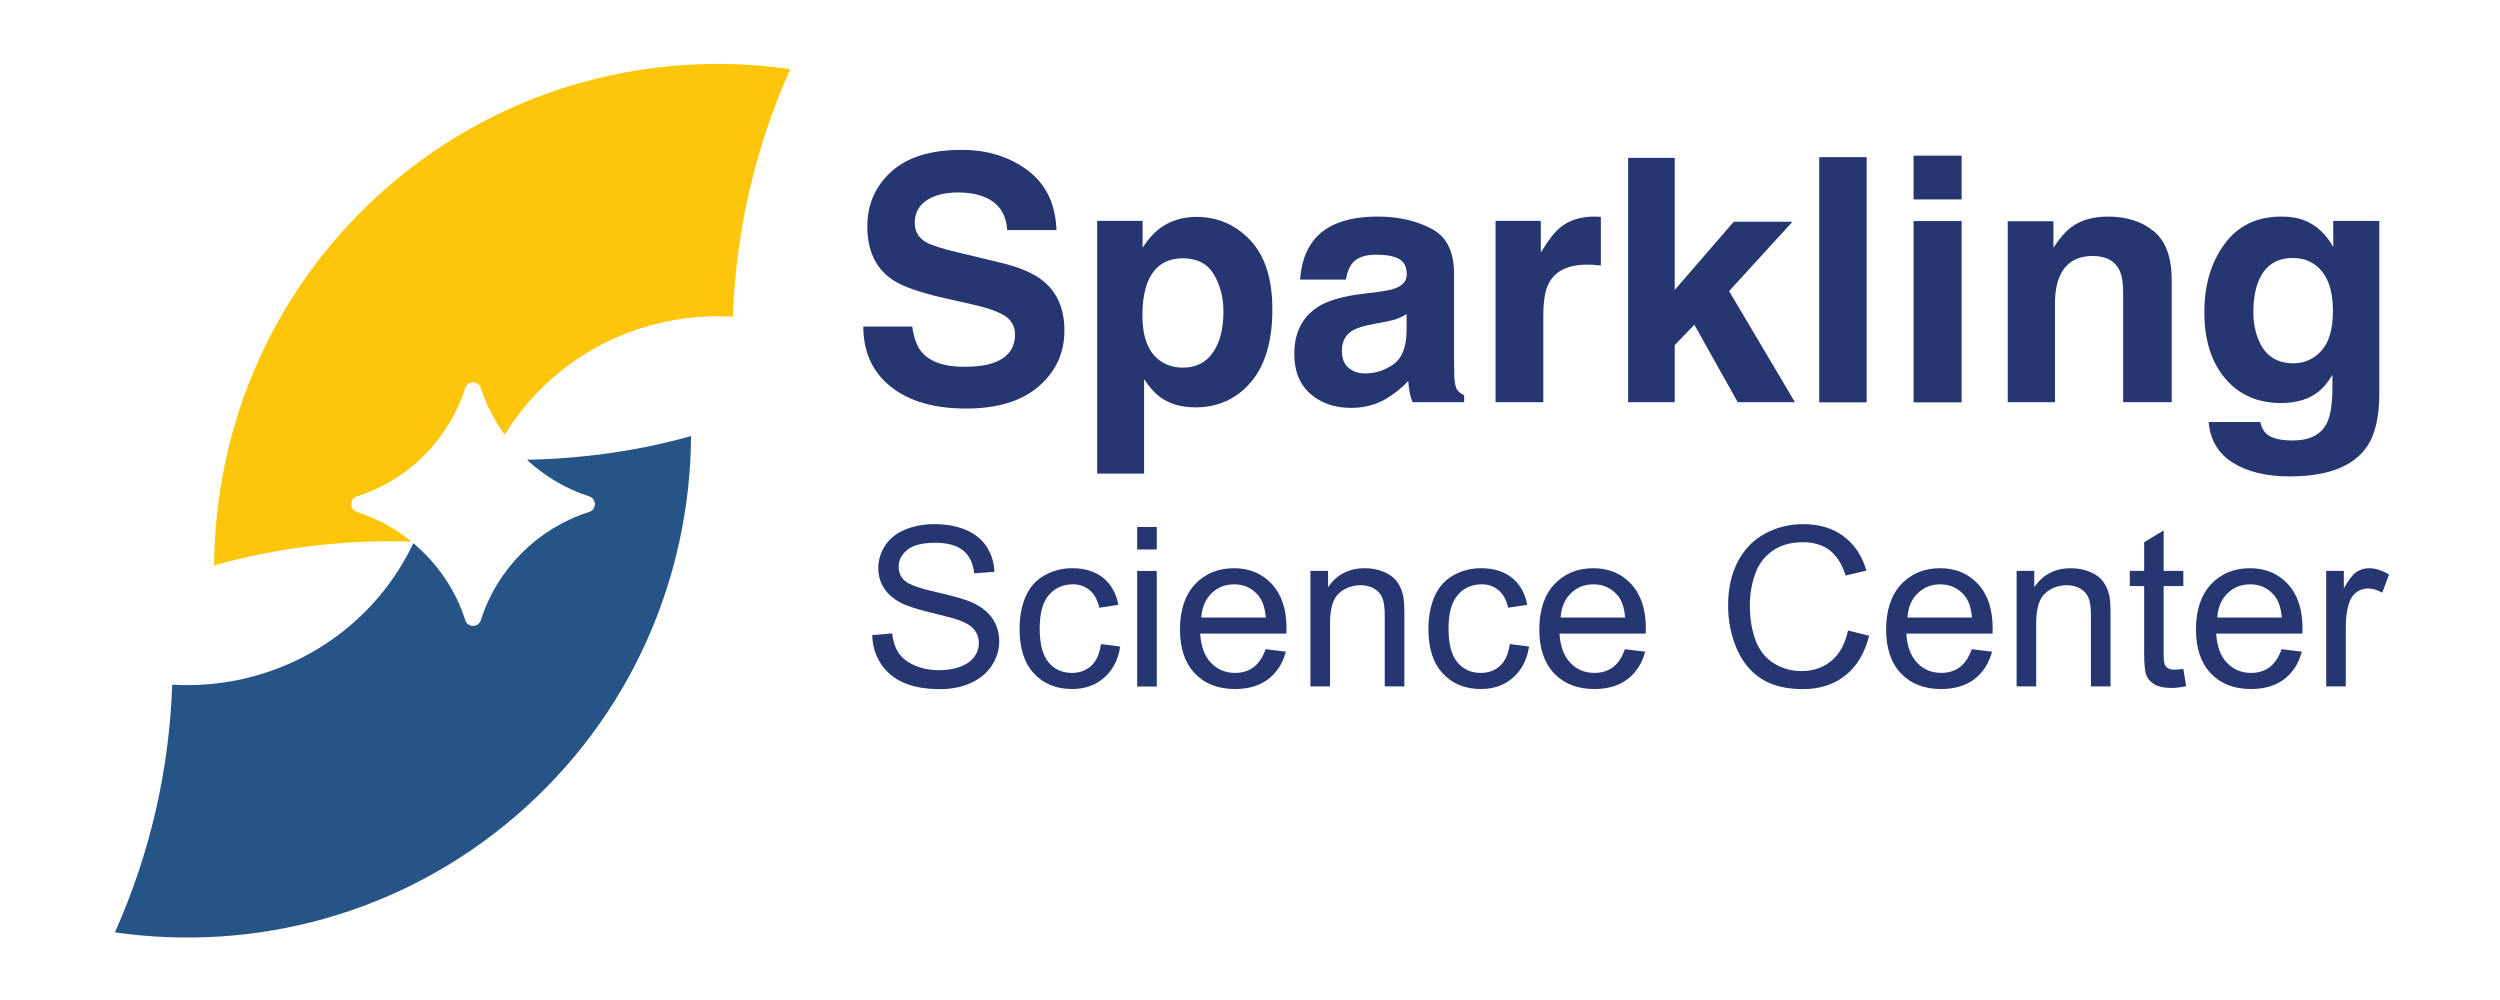
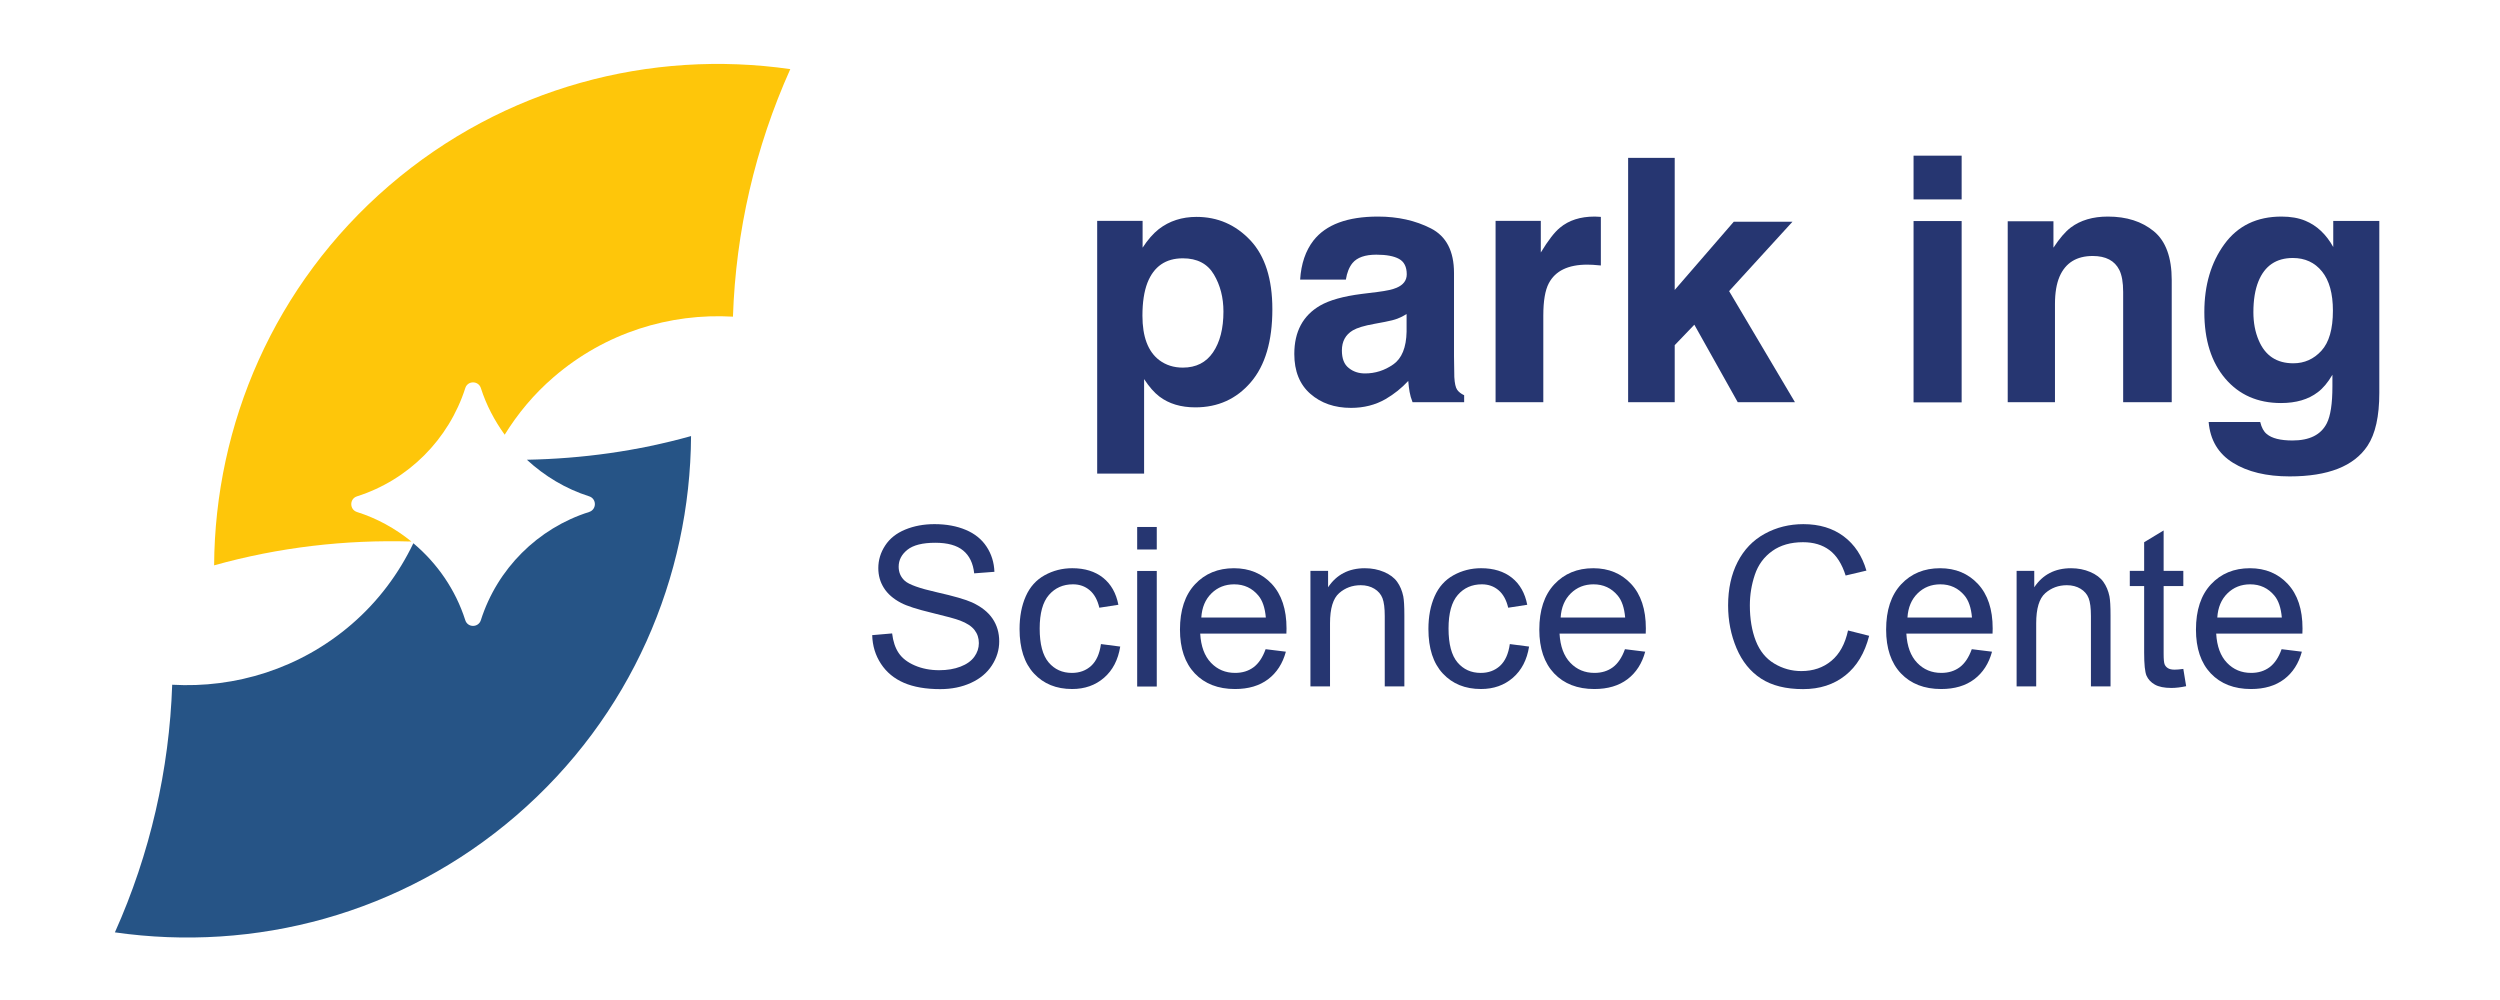
<svg xmlns="http://www.w3.org/2000/svg" width="100%" height="100%" viewBox="0 0 500 200" version="1.1" xml:space="preserve" style="fill-rule:evenodd;clip-rule:evenodd;stroke-linejoin:round;stroke-miterlimit:2;">
  <g transform="matrix(4.167,0,0,4.167,192.824,38.327)">
-     <path d="M0,8.407C0.58,8.407 1.052,8.343 1.414,8.216C2.101,7.97 2.443,7.515 2.443,6.85C2.443,6.462 2.273,6.161 1.933,5.948C1.592,5.74 1.057,5.557 0.328,5.397L-0.918,5.117C-2.142,4.841 -2.988,4.54 -3.457,4.216C-4.25,3.673 -4.646,2.824 -4.646,1.668C-4.646,0.615 -4.263,-0.261 -3.497,-0.958C-2.73,-1.656 -1.604,-2.004 -0.119,-2.004C1.121,-2.004 2.179,-1.676 3.055,-1.018C3.93,-0.361 4.389,0.594 4.432,1.844L2.068,1.844C2.025,1.136 1.717,0.633 1.143,0.335C0.759,0.138 0.282,0.04 -0.287,0.04C-0.921,0.04 -1.426,0.167 -1.804,0.423C-2.182,0.678 -2.371,1.035 -2.371,1.493C-2.371,1.913 -2.185,2.227 -1.812,2.435C-1.572,2.574 -1.062,2.736 -0.279,2.922L1.749,3.409C2.638,3.622 3.309,3.907 3.761,4.263C4.464,4.817 4.814,5.618 4.814,6.667C4.814,7.742 4.403,8.635 3.581,9.345C2.759,10.056 1.598,10.411 0.097,10.411C-1.437,10.411 -2.643,10.061 -3.521,9.361C-4.398,8.661 -4.838,7.699 -4.838,6.475L-2.49,6.475C-2.416,7.012 -2.27,7.414 -2.052,7.68C-1.652,8.165 -0.969,8.407 0,8.407" style="fill:rgb(38,54,113);fill-rule:nonzero;" />
-   </g>
+     </g>
  <g transform="matrix(4.167,0,0,4.167,244.688,75.785)">
    <path d="M0,-3.234C0,-3.904 -0.152,-4.498 -0.459,-5.014C-0.765,-5.53 -1.261,-5.789 -1.948,-5.789C-2.772,-5.789 -3.34,-5.398 -3.648,-4.615C-3.808,-4.2 -3.888,-3.673 -3.888,-3.034C-3.888,-2.023 -3.619,-1.312 -3.081,-0.902C-2.762,-0.663 -2.385,-0.543 -1.948,-0.543C-1.314,-0.543 -0.831,-0.788 -0.499,-1.277C-0.166,-1.767 0,-2.42 0,-3.234M1.294,-6.651C1.996,-5.901 2.348,-4.798 2.348,-3.345C2.348,-1.813 2.003,-0.644 1.313,0.16C0.624,0.963 -0.263,1.365 -1.349,1.365C-2.041,1.365 -2.616,1.192 -3.073,0.846C-3.324,0.655 -3.568,0.375 -3.808,0.008L-3.808,4.543L-6.06,4.543L-6.06,-7.585L-3.88,-7.585L-3.88,-6.3C-3.635,-6.677 -3.374,-6.976 -3.098,-7.194C-2.592,-7.582 -1.99,-7.777 -1.293,-7.777C-0.276,-7.777 0.586,-7.401 1.294,-6.651" style="fill:rgb(38,54,113);fill-rule:nonzero;" />
  </g>
  <g transform="matrix(4.167,0,0,4.167,269.741,51.298)">
    <path d="M0,5.35C0.213,5.525 0.474,5.613 0.782,5.613C1.271,5.613 1.723,5.47 2.136,5.182C2.548,4.895 2.763,4.371 2.778,3.609L2.778,2.763C2.635,2.853 2.489,2.927 2.343,2.982C2.196,3.038 1.996,3.09 1.74,3.138L1.229,3.234C0.75,3.319 0.407,3.423 0.199,3.545C-0.152,3.753 -0.327,4.075 -0.327,4.512C-0.327,4.9 -0.219,5.18 0,5.35M-1.692,-0.766C-1.092,-1.532 -0.059,-1.916 1.405,-1.916C2.357,-1.916 3.204,-1.727 3.944,-1.349C4.684,-0.971 5.054,-0.258 5.054,0.791L5.054,4.783C5.054,5.06 5.059,5.395 5.069,5.789C5.086,6.087 5.131,6.289 5.205,6.396C5.28,6.502 5.392,6.59 5.541,6.659L5.541,6.995L3.065,6.995C2.996,6.819 2.948,6.654 2.922,6.499C2.896,6.345 2.874,6.169 2.858,5.973C2.544,6.313 2.182,6.603 1.772,6.843C1.282,7.125 0.729,7.266 0.111,7.266C-0.676,7.266 -1.327,7.041 -1.841,6.591C-2.354,6.142 -2.611,5.504 -2.611,4.679C-2.611,3.609 -2.198,2.835 -1.373,2.356C-0.921,2.095 -0.256,1.909 0.623,1.797L1.397,1.701C1.817,1.648 2.118,1.581 2.299,1.501C2.624,1.363 2.786,1.147 2.786,0.855C2.786,0.498 2.662,0.252 2.415,0.116C2.168,-0.02 1.805,-0.087 1.325,-0.087C0.787,-0.087 0.407,0.046 0.184,0.312C0.023,0.509 -0.083,0.775 -0.136,1.11L-2.331,1.11C-2.283,0.349 -2.07,-0.276 -1.692,-0.766" style="fill:rgb(38,54,113);fill-rule:nonzero;" />
  </g>
  <g transform="matrix(4.167,0,0,4.167,317.446,70.83)">
    <path d="M0,-4.296C-0.916,-4.296 -1.53,-3.998 -1.845,-3.401C-2.021,-3.067 -2.108,-2.55 -2.108,-1.853L-2.108,2.307L-4.399,2.307L-4.399,-6.396L-2.228,-6.396L-2.228,-4.879C-1.877,-5.459 -1.57,-5.856 -1.31,-6.068C-0.884,-6.425 -0.33,-6.603 0.351,-6.603C0.394,-6.603 0.43,-6.602 0.459,-6.599C0.488,-6.596 0.553,-6.592 0.654,-6.588L0.654,-4.256C0.511,-4.272 0.383,-4.282 0.271,-4.288C0.159,-4.293 0.068,-4.296 0,-4.296" style="fill:rgb(38,54,113);fill-rule:nonzero;" />
  </g>
  <g transform="matrix(4.167,0,0,4.167,358.994,31.571)">
    <path d="M0,11.729L-2.746,11.729L-4.83,8.008L-5.772,8.99L-5.772,11.729L-8.008,11.729L-8.008,0L-5.772,0L-5.772,6.34L-2.938,3.066L-0.12,3.066L-3.161,6.396L0,11.729Z" style="fill:rgb(38,54,113);fill-rule:nonzero;" />
  </g>
  <g transform="matrix(4.167,0,0,4.167,-46.894,-298.36)">
-     <rect x="98.57" y="79.144" width="2.276" height="11.769" style="fill:rgb(38,54,113);" />
-   </g>
+     </g>
  <g transform="matrix(4.167,0,0,4.167,-46.894,-298.66)">
    <path d="M105.405,90.985L103.097,90.985L103.097,82.282L105.405,82.282L105.405,90.985ZM105.405,81.244L103.097,81.244L103.097,79.144L105.405,79.144L105.405,81.244Z" style="fill:rgb(38,54,113);fill-rule:nonzero;" />
  </g>
  <g transform="matrix(4.167,0,0,4.167,418.544,72.558)">
    <path d="M0,-5.126C-0.772,-5.126 -1.302,-4.799 -1.589,-4.144C-1.738,-3.798 -1.812,-3.356 -1.812,-2.818L-1.812,1.892L-4.08,1.892L-4.08,-6.794L-1.885,-6.794L-1.885,-5.525C-1.592,-5.972 -1.315,-6.294 -1.055,-6.491C-0.586,-6.843 0.008,-7.018 0.727,-7.018C1.626,-7.018 2.361,-6.783 2.934,-6.312C3.506,-5.84 3.792,-5.06 3.792,-3.968L3.792,1.892L1.461,1.892L1.461,-3.401C1.461,-3.859 1.399,-4.21 1.277,-4.455C1.054,-4.902 0.628,-5.126 0,-5.126" style="fill:rgb(38,54,113);fill-rule:nonzero;" />
  </g>
  <g transform="matrix(4.167,0,0,4.167,451.744,70.529)">
    <path d="M0,-0.591C0.309,0.144 0.862,0.511 1.661,0.511C2.193,0.511 2.643,0.31 3.01,-0.092C3.377,-0.494 3.561,-1.134 3.561,-2.012C3.561,-2.837 3.387,-3.465 3.038,-3.896C2.689,-4.327 2.223,-4.543 1.637,-4.543C0.839,-4.543 0.287,-4.168 -0.016,-3.417C-0.176,-3.018 -0.256,-2.526 -0.256,-1.94C-0.256,-1.434 -0.17,-0.985 0,-0.591M0.384,3.904C0.628,4.112 1.041,4.216 1.621,4.216C2.44,4.216 2.988,3.941 3.266,3.393C3.446,3.042 3.537,2.451 3.537,1.621L3.537,1.062C3.318,1.434 3.085,1.714 2.834,1.9C2.382,2.246 1.794,2.419 1.07,2.419C-0.048,2.419 -0.94,2.027 -1.608,1.242C-2.276,0.456 -2.61,-0.607 -2.61,-1.948C-2.61,-3.241 -2.289,-4.329 -1.645,-5.21C-1.001,-6.091 -0.088,-6.531 1.094,-6.531C1.53,-6.531 1.911,-6.465 2.235,-6.331C2.789,-6.103 3.236,-5.682 3.577,-5.07L3.577,-6.323L5.788,-6.323L5.788,1.932C5.788,3.055 5.6,3.902 5.222,4.471C4.572,5.451 3.327,5.94 1.485,5.94C0.373,5.94 -0.535,5.722 -1.237,5.285C-1.94,4.849 -2.329,4.197 -2.403,3.329L0.072,3.329C0.136,3.596 0.239,3.787 0.384,3.904" style="fill:rgb(38,54,113);fill-rule:nonzero;" />
  </g>
  <g transform="matrix(4.167,0,0,4.167,174.441,115.624)">
    <path d="M0,2.737L0.956,2.654C1.001,3.037 1.106,3.351 1.272,3.596C1.437,3.842 1.694,4.041 2.043,4.192C2.391,4.343 2.782,4.42 3.218,4.42C3.604,4.42 3.945,4.362 4.241,4.247C4.538,4.133 4.758,3.974 4.902,3.774C5.047,3.574 5.119,3.355 5.119,3.119C5.119,2.879 5.05,2.669 4.91,2.489C4.771,2.31 4.541,2.159 4.221,2.038C4.016,1.958 3.561,1.833 2.857,1.664C2.154,1.495 1.661,1.336 1.379,1.186C1.014,0.995 0.741,0.757 0.562,0.473C0.382,0.19 0.293,-0.128 0.293,-0.48C0.293,-0.867 0.402,-1.228 0.622,-1.564C0.841,-1.9 1.161,-2.155 1.583,-2.329C2.004,-2.503 2.473,-2.591 2.988,-2.591C3.556,-2.591 4.057,-2.499 4.49,-2.316C4.923,-2.134 5.257,-1.865 5.49,-1.509C5.724,-1.154 5.849,-0.752 5.866,-0.303L4.895,-0.229C4.843,-0.713 4.666,-1.079 4.364,-1.326C4.063,-1.574 3.618,-1.697 3.029,-1.697C2.417,-1.697 1.97,-1.585 1.689,-1.36C1.409,-1.136 1.27,-0.865 1.27,-0.548C1.27,-0.273 1.369,-0.047 1.567,0.131C1.762,0.309 2.271,0.491 3.095,0.677C3.919,0.863 4.483,1.026 4.79,1.165C5.236,1.371 5.564,1.631 5.777,1.946C5.99,2.261 6.096,2.625 6.096,3.035C6.096,3.443 5.979,3.827 5.746,4.187C5.513,4.548 5.178,4.828 4.74,5.028C4.304,5.228 3.812,5.328 3.265,5.328C2.572,5.328 1.991,5.227 1.522,5.025C1.055,4.823 0.687,4.519 0.421,4.114C0.154,3.708 0.014,3.25 0,2.737" style="fill:rgb(38,54,113);fill-rule:nonzero;" />
  </g>
  <g transform="matrix(4.167,0,0,4.167,220.192,122.631)">
    <path d="M0,1.484L0.925,1.604C0.823,2.242 0.564,2.74 0.148,3.101C-0.268,3.462 -0.778,3.641 -1.385,3.641C-2.144,3.641 -2.754,3.393 -3.215,2.897C-3.677,2.401 -3.907,1.689 -3.907,0.763C-3.907,0.165 -3.808,-0.36 -3.609,-0.809C-3.411,-1.258 -3.109,-1.595 -2.703,-1.82C-2.298,-2.044 -1.856,-2.157 -1.379,-2.157C-0.776,-2.157 -0.284,-2.004 0.1,-1.7C0.482,-1.395 0.728,-0.962 0.836,-0.402L-0.078,-0.261C-0.165,-0.633 -0.319,-0.913 -0.541,-1.101C-0.762,-1.289 -1.029,-1.384 -1.343,-1.384C-1.816,-1.384 -2.201,-1.214 -2.497,-0.874C-2.793,-0.535 -2.941,0.003 -2.941,0.737C-2.941,1.482 -2.798,2.024 -2.513,2.362C-2.228,2.7 -1.854,2.868 -1.395,2.868C-1.025,2.868 -0.718,2.755 -0.47,2.529C-0.223,2.302 -0.066,1.954 0,1.484" style="fill:rgb(38,54,113);fill-rule:nonzero;" />
  </g>
  <g transform="matrix(4.167,0,0,4.167,-46.894,-167.556)">
    <path d="M65.834,67.614L66.774,67.614L66.774,73.161L65.834,73.161L65.834,67.614ZM65.834,65.503L66.774,65.503L66.774,66.584L65.834,66.584L65.834,65.503Z" style="fill:rgb(38,54,113);fill-rule:nonzero;" />
  </g>
  <g transform="matrix(4.167,0,0,4.167,240.261,127.946)">
    <path d="M0,-1.066L3.097,-1.066C3.056,-1.533 2.937,-1.882 2.742,-2.116C2.442,-2.478 2.054,-2.659 1.577,-2.659C1.146,-2.659 0.782,-2.515 0.488,-2.226C0.193,-1.937 0.031,-1.55 0,-1.066M3.087,0.454L4.059,0.574C3.905,1.142 3.621,1.582 3.207,1.896C2.792,2.209 2.263,2.366 1.619,2.366C0.808,2.366 0.164,2.116 -0.312,1.617C-0.786,1.117 -1.024,0.415 -1.024,-0.486C-1.024,-1.42 -0.784,-2.144 -0.304,-2.659C0.177,-3.174 0.801,-3.432 1.566,-3.432C2.309,-3.432 2.914,-3.18 3.385,-2.675C3.854,-2.17 4.09,-1.46 4.09,-0.544C4.09,-0.488 4.088,-0.405 4.084,-0.293L-0.053,-0.293C-0.018,0.317 0.154,0.783 0.465,1.107C0.774,1.431 1.161,1.592 1.624,1.592C1.969,1.592 2.263,1.502 2.507,1.321C2.751,1.14 2.944,0.851 3.087,0.454" style="fill:rgb(38,54,113);fill-rule:nonzero;" />
  </g>
  <g transform="matrix(4.167,0,0,4.167,262.087,113.645)">
    <path d="M0,5.673L0,0.126L0.847,0.126L0.847,0.914C1.254,0.305 1.842,0 2.612,0C2.946,0 3.254,0.06 3.534,0.18C3.814,0.3 4.024,0.458 4.163,0.653C4.303,0.848 4.4,1.08 4.456,1.348C4.49,1.522 4.508,1.826 4.508,2.262L4.508,5.673L3.567,5.673L3.567,2.298C3.567,1.915 3.531,1.629 3.458,1.439C3.385,1.25 3.255,1.098 3.069,0.985C2.883,0.872 2.664,0.815 2.413,0.815C2.013,0.815 1.667,0.942 1.377,1.196C1.086,1.45 0.94,1.933 0.94,2.643L0.94,5.673L0,5.673Z" style="fill:rgb(38,54,113);fill-rule:nonzero;" />
  </g>
  <g transform="matrix(4.167,0,0,4.167,301.963,122.631)">
    <path d="M0,1.484L0.925,1.604C0.823,2.242 0.564,2.74 0.148,3.101C-0.268,3.462 -0.778,3.641 -1.385,3.641C-2.144,3.641 -2.754,3.393 -3.215,2.897C-3.677,2.401 -3.907,1.689 -3.907,0.763C-3.907,0.165 -3.808,-0.36 -3.609,-0.809C-3.411,-1.258 -3.109,-1.595 -2.703,-1.82C-2.298,-2.044 -1.856,-2.157 -1.379,-2.157C-0.776,-2.157 -0.284,-2.004 0.1,-1.7C0.482,-1.395 0.728,-0.962 0.836,-0.402L-0.078,-0.261C-0.165,-0.633 -0.319,-0.913 -0.541,-1.101C-0.762,-1.289 -1.029,-1.384 -1.343,-1.384C-1.816,-1.384 -2.201,-1.214 -2.497,-0.874C-2.793,-0.535 -2.941,0.003 -2.941,0.737C-2.941,1.482 -2.798,2.024 -2.513,2.362C-2.228,2.7 -1.854,2.868 -1.395,2.868C-1.025,2.868 -0.718,2.755 -0.47,2.529C-0.223,2.302 -0.066,1.954 0,1.484" style="fill:rgb(38,54,113);fill-rule:nonzero;" />
  </g>
  <g transform="matrix(4.167,0,0,4.167,312.128,127.946)">
    <path d="M0,-1.066L3.097,-1.066C3.056,-1.533 2.937,-1.882 2.742,-2.116C2.442,-2.478 2.054,-2.659 1.577,-2.659C1.146,-2.659 0.782,-2.515 0.488,-2.226C0.193,-1.937 0.031,-1.55 0,-1.066M3.087,0.454L4.059,0.574C3.905,1.142 3.621,1.582 3.207,1.896C2.792,2.209 2.263,2.366 1.619,2.366C0.808,2.366 0.164,2.116 -0.312,1.617C-0.786,1.117 -1.024,0.415 -1.024,-0.486C-1.024,-1.42 -0.784,-2.144 -0.304,-2.659C0.177,-3.174 0.801,-3.432 1.566,-3.432C2.309,-3.432 2.914,-3.18 3.385,-2.675C3.854,-2.17 4.09,-1.46 4.09,-0.544C4.09,-0.488 4.088,-0.405 4.084,-0.293L-0.053,-0.293C-0.018,0.317 0.154,0.783 0.465,1.107C0.774,1.431 1.161,1.592 1.624,1.592C1.969,1.592 2.263,1.502 2.507,1.321C2.751,1.14 2.944,0.851 3.087,0.454" style="fill:rgb(38,54,113);fill-rule:nonzero;" />
  </g>
  <g transform="matrix(4.167,0,0,4.167,369.606,116.559)">
    <path d="M0,2.288L1.014,2.544C0.801,3.377 0.419,4.012 -0.133,4.448C-0.685,4.886 -1.359,5.103 -2.157,5.103C-2.982,5.103 -3.653,4.935 -4.171,4.6C-4.688,4.264 -5.082,3.777 -5.352,3.14C-5.621,2.503 -5.756,1.818 -5.756,1.087C-5.756,0.29 -5.604,-0.406 -5.299,-1C-4.994,-1.593 -4.561,-2.045 -3.998,-2.353C-3.437,-2.661 -2.817,-2.815 -2.142,-2.815C-1.375,-2.815 -0.731,-2.62 -0.209,-2.23C0.313,-1.84 0.678,-1.291 0.883,-0.585L-0.115,-0.349C-0.292,-0.906 -0.55,-1.312 -0.888,-1.566C-1.226,-1.82 -1.65,-1.948 -2.162,-1.948C-2.751,-1.948 -3.243,-1.807 -3.638,-1.525C-4.033,-1.243 -4.312,-0.864 -4.472,-0.388C-4.632,0.087 -4.712,0.577 -4.712,1.082C-4.712,1.733 -4.616,2.302 -4.427,2.787C-4.237,3.273 -3.942,3.636 -3.541,3.876C-3.141,4.117 -2.707,4.237 -2.241,4.237C-1.673,4.237 -1.192,4.073 -0.799,3.746C-0.405,3.419 -0.14,2.933 0,2.288" style="fill:rgb(38,54,113);fill-rule:nonzero;" />
  </g>
  <g transform="matrix(4.167,0,0,4.167,381.492,127.946)">
    <path d="M0,-1.066L3.097,-1.066C3.056,-1.533 2.937,-1.882 2.742,-2.116C2.442,-2.478 2.054,-2.659 1.577,-2.659C1.146,-2.659 0.782,-2.515 0.488,-2.226C0.193,-1.937 0.031,-1.55 0,-1.066M3.087,0.454L4.059,0.574C3.905,1.142 3.621,1.582 3.207,1.896C2.792,2.209 2.263,2.366 1.619,2.366C0.808,2.366 0.164,2.116 -0.312,1.617C-0.786,1.117 -1.024,0.415 -1.024,-0.486C-1.024,-1.42 -0.784,-2.144 -0.304,-2.659C0.177,-3.174 0.801,-3.432 1.566,-3.432C2.309,-3.432 2.914,-3.18 3.385,-2.675C3.854,-2.17 4.09,-1.46 4.09,-0.544C4.09,-0.488 4.088,-0.405 4.084,-0.293L-0.053,-0.293C-0.018,0.317 0.154,0.783 0.465,1.107C0.774,1.431 1.161,1.592 1.624,1.592C1.969,1.592 2.263,1.502 2.507,1.321C2.751,1.14 2.944,0.851 3.087,0.454" style="fill:rgb(38,54,113);fill-rule:nonzero;" />
  </g>
  <g transform="matrix(4.167,0,0,4.167,403.322,113.645)">
    <path d="M0,5.673L0,0.126L0.847,0.126L0.847,0.914C1.254,0.305 1.842,0 2.612,0C2.946,0 3.254,0.06 3.534,0.18C3.814,0.3 4.024,0.458 4.163,0.653C4.303,0.848 4.4,1.08 4.456,1.348C4.49,1.522 4.508,1.826 4.508,2.262L4.508,5.673L3.567,5.673L3.567,2.298C3.567,1.915 3.531,1.629 3.458,1.439C3.385,1.25 3.255,1.098 3.069,0.985C2.883,0.872 2.664,0.815 2.413,0.815C2.013,0.815 1.667,0.942 1.377,1.196C1.086,1.45 0.94,1.933 0.94,2.643L0.94,5.673L0,5.673Z" style="fill:rgb(38,54,113);fill-rule:nonzero;" />
  </g>
  <g transform="matrix(4.167,0,0,4.167,436.664,109.9)">
    <path d="M0,5.731L0.136,6.561C-0.129,6.617 -0.365,6.645 -0.574,6.645C-0.916,6.645 -1.181,6.59 -1.368,6.483C-1.557,6.375 -1.688,6.233 -1.766,6.057C-1.842,5.881 -1.88,5.511 -1.88,4.947L-1.88,1.756L-2.569,1.756L-2.569,1.024L-1.88,1.024L-1.88,-0.35L-0.945,-0.914L-0.945,1.024L0,1.024L0,1.756L-0.945,1.756L-0.945,5C-0.945,5.267 -0.929,5.44 -0.896,5.516C-0.862,5.593 -0.809,5.654 -0.733,5.699C-0.659,5.745 -0.552,5.767 -0.412,5.767C-0.308,5.767 -0.171,5.755 0,5.731" style="fill:rgb(38,54,113);fill-rule:nonzero;" />
  </g>
  <g transform="matrix(4.167,0,0,4.167,443.459,127.946)">
    <path d="M0,-1.066L3.097,-1.066C3.056,-1.533 2.937,-1.882 2.742,-2.116C2.442,-2.478 2.054,-2.659 1.577,-2.659C1.146,-2.659 0.782,-2.515 0.488,-2.226C0.193,-1.937 0.031,-1.55 0,-1.066M3.087,0.454L4.059,0.574C3.905,1.142 3.621,1.582 3.207,1.896C2.792,2.209 2.263,2.366 1.619,2.366C0.808,2.366 0.164,2.116 -0.312,1.617C-0.786,1.117 -1.024,0.415 -1.024,-0.486C-1.024,-1.42 -0.784,-2.144 -0.304,-2.659C0.177,-3.174 0.801,-3.432 1.566,-3.432C2.309,-3.432 2.914,-3.18 3.385,-2.675C3.854,-2.17 4.09,-1.46 4.09,-0.544C4.09,-0.488 4.088,-0.405 4.084,-0.293L-0.053,-0.293C-0.018,0.317 0.154,0.783 0.465,1.107C0.774,1.431 1.161,1.592 1.624,1.592C1.969,1.592 2.263,1.502 2.507,1.321C2.751,1.14 2.944,0.851 3.087,0.454" style="fill:rgb(38,54,113);fill-rule:nonzero;" />
  </g>
  <g transform="matrix(4.167,0,0,4.167,465.24,113.645)">
-     <path d="M0,5.673L0,0.126L0.847,0.126L0.847,0.966C1.062,0.573 1.262,0.314 1.444,0.188C1.628,0.063 1.829,0 2.048,0C2.365,0 2.688,0.101 3.015,0.303L2.69,1.175C2.461,1.04 2.23,0.972 2.001,0.972C1.796,0.972 1.611,1.034 1.447,1.157C1.283,1.281 1.167,1.452 1.098,1.671C0.993,2.006 0.94,2.371 0.94,2.769L0.94,5.673L0,5.673Z" style="fill:rgb(38,54,113);fill-rule:nonzero;" />
-   </g>
+     </g>
  <g transform="matrix(4.167,0,0,4.167,77.789,85.734)">
    <path d="M0,-11.657C-5.518,-6.902 -8.35,-0.196 -8.391,6.56C-5.291,5.692 -2.1,5.323 1.078,5.417C0.311,4.794 -0.57,4.305 -1.534,4C-1.899,3.882 -1.899,3.364 -1.534,3.248C0.932,2.464 2.877,0.513 3.664,-1.948C3.778,-2.313 4.294,-2.313 4.412,-1.948C4.671,-1.136 5.066,-0.388 5.555,0.29C6.18,-0.721 6.957,-1.661 7.908,-2.477C10.388,-4.613 13.483,-5.552 16.511,-5.376C16.647,-9.454 17.572,-13.49 19.263,-17.257C12.574,-18.217 5.524,-16.412 0,-11.657" style="fill:rgb(254,198,10);fill-rule:nonzero;" />
  </g>
  <g transform="matrix(4.167,0,0,4.167,117.825,175.28)">
    <path d="M0,-17.491C-2.465,-16.711 -4.413,-14.762 -5.196,-12.299C-5.314,-11.931 -5.83,-11.931 -5.945,-12.299C-6.411,-13.758 -7.29,-15.028 -8.436,-15.99C-9.13,-14.544 -10.113,-13.209 -11.407,-12.095C-13.887,-9.962 -16.984,-9.026 -20.011,-9.199C-20.15,-5.122 -21.071,-1.085 -22.761,2.686C-16.071,3.643 -9.024,1.84 -3.502,-2.917C2.02,-7.674 4.852,-14.378 4.892,-21.134C2.308,-20.41 -0.339,-20.049 -2.988,-19.998C-2.138,-19.214 -1.127,-18.602 0,-18.243C0.368,-18.127 0.368,-17.609 0,-17.491" style="fill:rgb(38,84,134);fill-rule:nonzero;" />
  </g>
</svg>